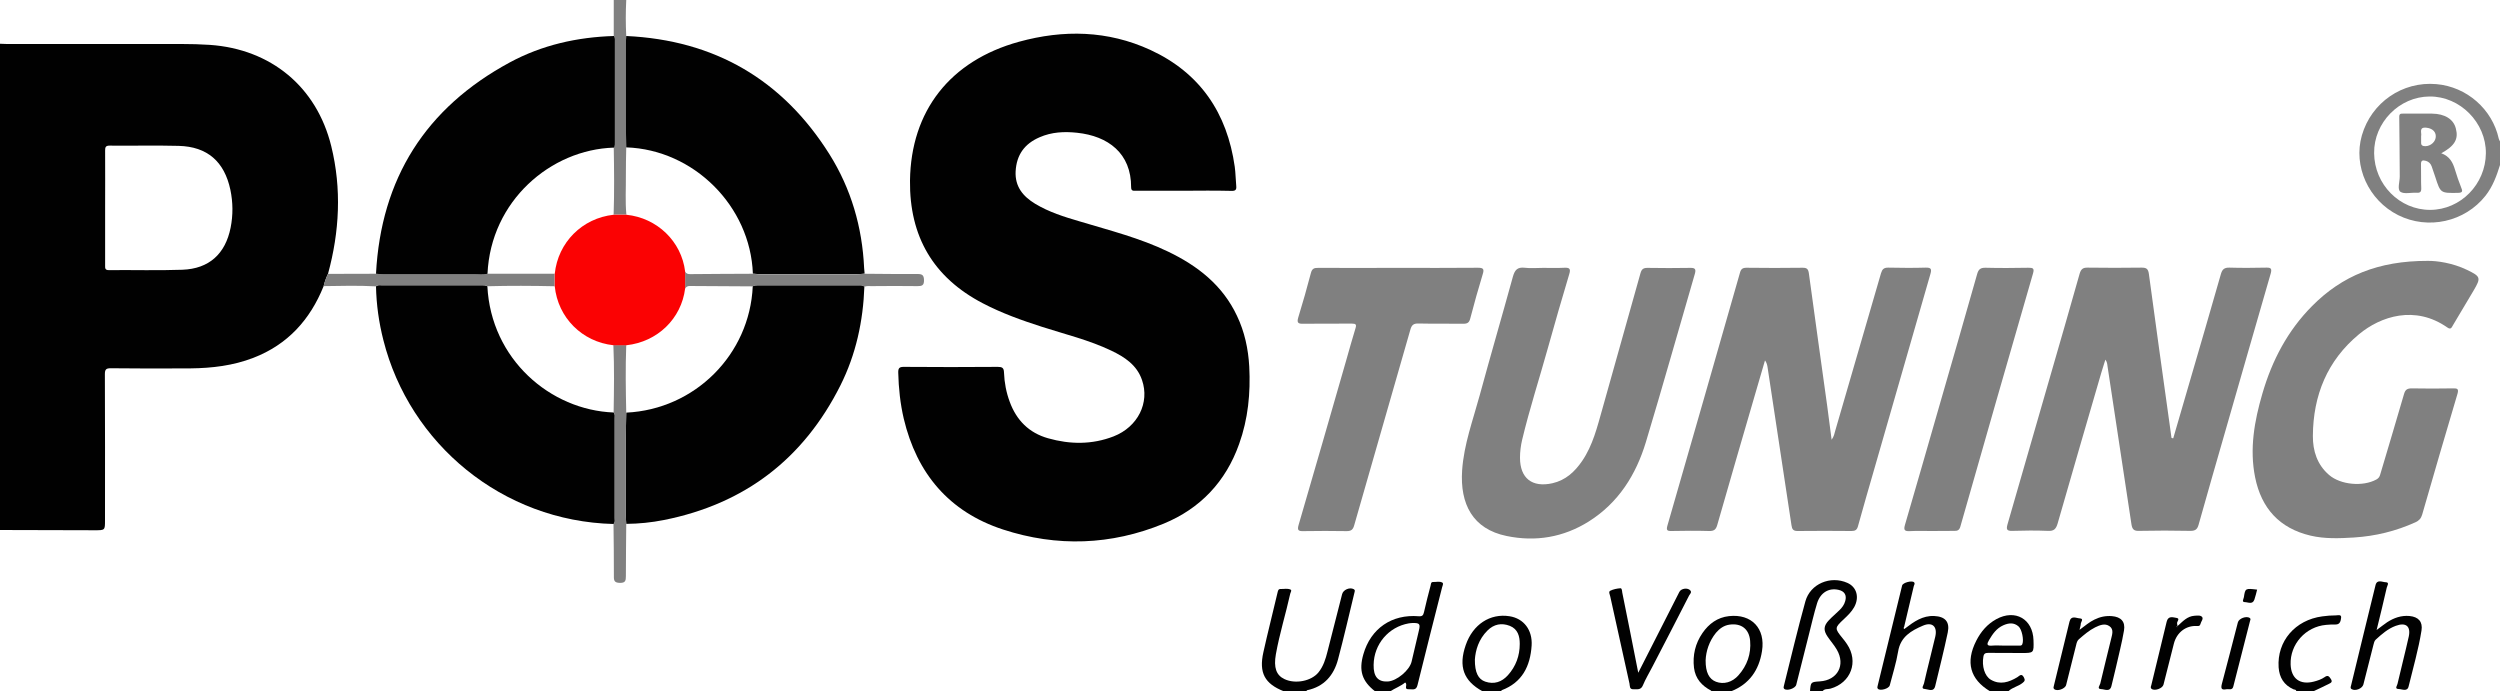
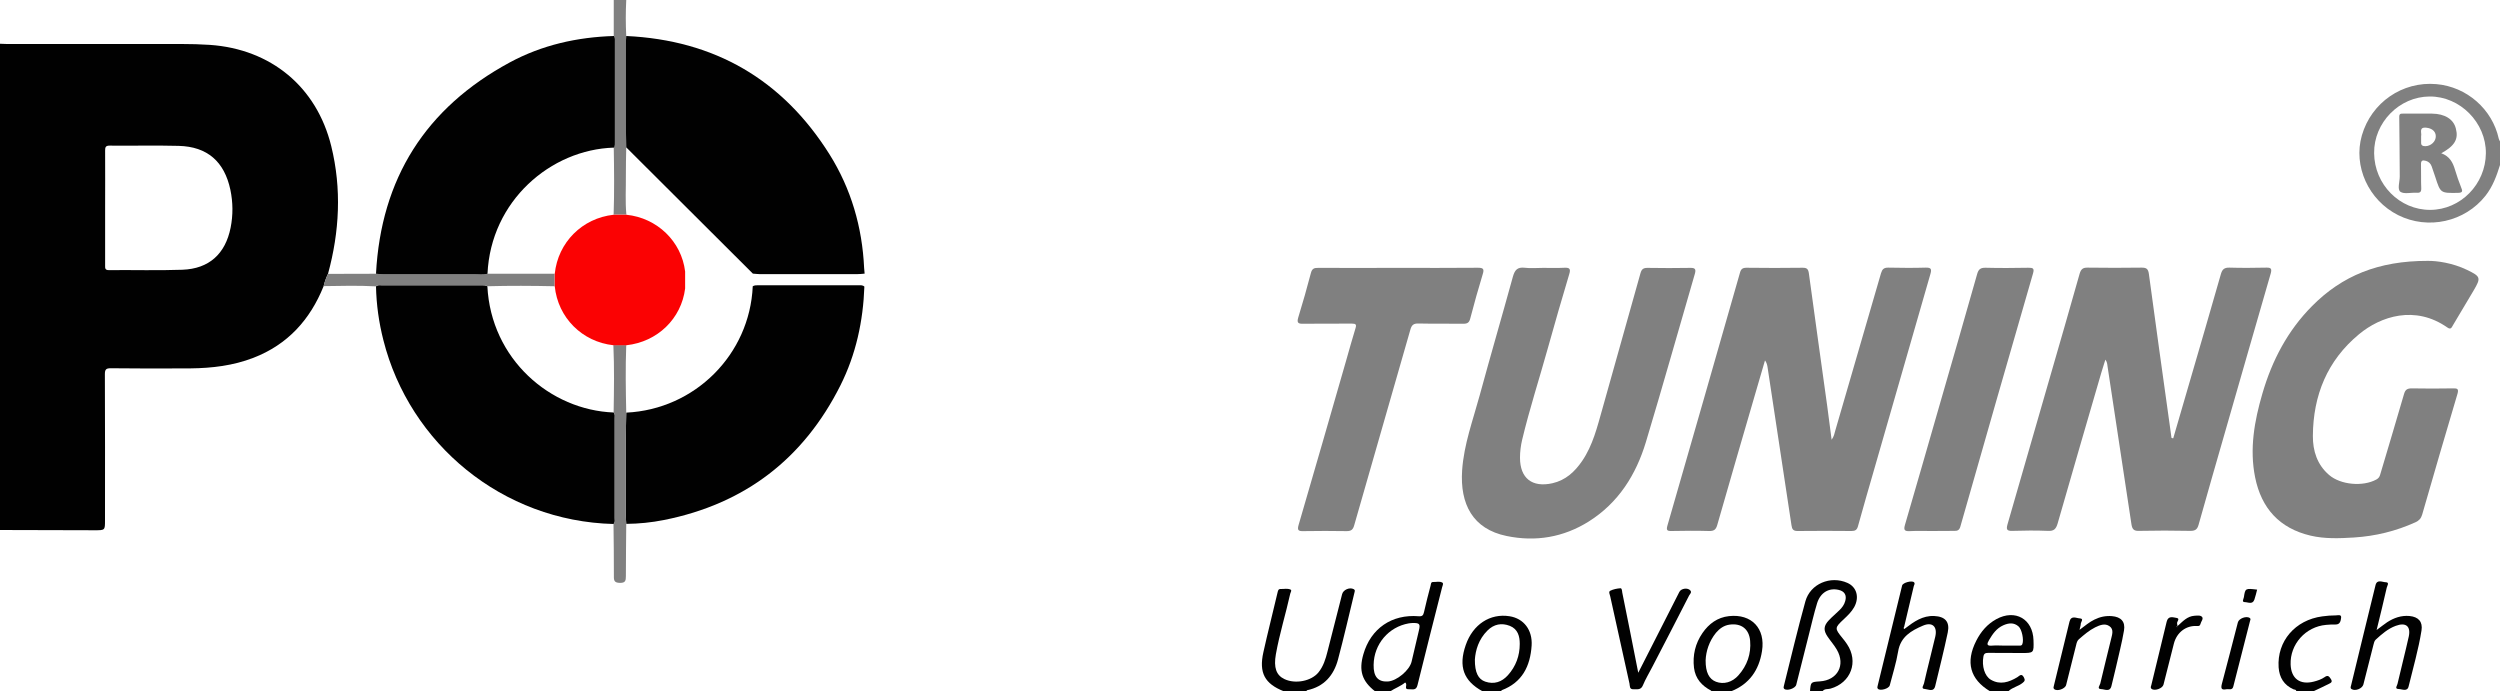
<svg xmlns="http://www.w3.org/2000/svg" version="1.1" id="Ebene_1" x="0px" y="0px" width="2000px" height="553px" viewBox="0 0 2000 553" enable-background="new 0 0 2000 553" xml:space="preserve">
  <g>
    <path fill="#010101" d="M258.9,228.9c-10.8,26.9-28.8,46.8-56.3,57.4c-16.1,6.2-32.9,8.2-50,8.4c-21.3,0.2-42.7,0.1-64-0.1   c-3.7,0-4.7,0.9-4.7,4.7c0.2,39,0.1,78,0.1,117c0,7.9,0,7.9-8.2,7.9c-25.3-0.1-50.6-0.1-76-0.2C0,294.3,0,164.7,0,35   c1.8,0.1,3.7,0.2,5.5,0.2c46.6,0,93.3,0,139.9,0c7.5,0,15,0.2,22.5,0.7c48.8,3.4,85.4,33.5,97.1,81c8.4,34.2,6.6,68.4-2.6,102.2   C260.9,222.2,259.7,225.5,258.9,228.9z M84.1,166.3c0,15.3,0,30.6,0,46c0,2.1-0.2,3.8,2.9,3.8c19.6-0.2,39.3,0.4,58.9-0.3   c21.4-0.8,34.4-12.7,38.6-33.7c2-10.1,1.9-20.2-0.2-30.3c-4.8-22.5-18.4-34.5-41.3-35.1c-18.5-0.5-37,0-55.4-0.2   c-3.1,0-3.5,1.3-3.5,3.9C84.2,135.7,84.1,151,84.1,166.3z" />
    <path fill="#808080" d="M2000,132c-2.7,8.7-5.8,17.2-11.6,24.6c-16.5,20.9-45.9,27.5-69.9,15.5c-23.7-11.9-36.1-39.2-29-63.8   c7.6-26.3,32.4-43.4,59.6-41c24.3,2.1,44.7,20,49.9,43.6c0.2,0.8,0.6,1.5,1,2.2C2000,119.3,2000,125.7,2000,132z M1944.2,167.9   c24.3-0.1,44.3-20.5,44.5-45.3c0.2-24.5-20.7-45.6-45-45.4c-24.3,0.1-44.7,20.9-44.4,45.3C1899.5,147.6,1919.7,168,1944.2,167.9z" />
    <path fill="#010101" d="M1448,553c0.6-7.4,0.6-7.4,7.9-7.9c14.1-0.9,20.7-13,13.6-25.3c-2.1-3.7-5.1-7-7.5-10.6   c-3.4-5-3.1-8.6,1.1-13c2.6-2.8,5.6-5.2,8.3-7.9c2.2-2.1,4-4.5,4.8-7.5c1.3-4.6-0.5-7.8-5.3-8.9c-7.8-1.8-14.5,2.1-17.2,10.6   c-2.6,8.4-4.5,17-6.7,25.6c-3.4,13.2-6.7,26.4-10,39.7c-0.7,2.9-7.4,5.2-9.6,3.3c-0.9-0.8-0.4-1.9-0.2-2.8   c5.6-22.4,10.9-44.9,17.1-67.2c3.9-14.1,20.1-20.8,33.6-14.8c7.5,3.3,9.8,11.6,5.4,19.5c-2.1,3.7-5.1,6.6-8.1,9.4   c-7.6,7.1-7.6,7.4-1.2,15.3c1.3,1.6,2.5,3.1,3.6,4.8c9.5,14.1,3.1,31-13.2,35.6c-2.1,0.6-4.7-0.1-6.3,2   C1454.7,553,1451.3,553,1448,553z" />
    <path fill="#010101" d="M1027,553c-15.2-6-20-14.7-16.3-31.2c3.5-15.9,7.6-31.7,11.3-47.6c0.4-1.5,0.5-3.1,2.6-3   c2.6,0.1,5.4-0.7,7.9,0.5c1.1,0.5,0,2.1-0.3,3.2c-3.6,16.2-8.6,32.2-11.5,48.5c-1.9,10.7,0.3,16.8,6.9,19.9   c8.7,4.1,21.4,1.6,27.1-5.3c4-4.9,5.8-10.8,7.3-16.8c3.9-15.3,7.8-30.6,11.7-45.9c0.9-3.5,6-5.7,9.2-4c1.5,0.8,0.8,1.9,0.6,3   c-4.3,17.8-8.4,35.6-13.1,53.3c-3.4,12.7-11.2,21.8-24.8,24.6c-0.2,0-0.3,0.5-0.5,0.8C1039,553,1033,553,1027,553z" />
    <path fill="#010101" d="M1100,553c-10.4-8.1-13.1-16.5-9.3-29.6c5.9-20.6,22.7-32.2,44.3-30.4c2.9,0.2,3.6-0.8,4.2-3.3   c1.6-7.1,3.4-14.2,5.3-21.3c0.3-1.1,0.1-2.9,2.1-2.8c2.5,0.1,5.1-0.8,7.3,0.5c1.1,0.7,0.1,2.5-0.2,3.7   c-6.6,26.1-13.3,52.1-19.7,78.3c-1.1,4.7-4.3,3.1-6.9,3.3c-4.6,0.2-0.5-3.8-3-5.4c-3.4,2.9-8,4.5-12,7.1   C1108,553,1104,553,1100,553z M1098.9,531.9c-0.2,9.4,3.5,13.7,11.3,13.3c7.2-0.4,17.5-9,19.1-16c1.9-8.2,3.9-16.5,5.8-24.7   c1.3-5.4,0.6-6.2-5.1-6.1c-1,0-2,0.2-3,0.3C1110.9,501.5,1099.1,515.3,1098.9,531.9z" />
    <path fill="#808080" d="M491,28.7c0-9.6,0-19.2,0-28.7c3.3,0,6.7,0,10,0c-0.5,9.6-0.5,19.2,0,28.8c-0.1,2-0.3,4-0.3,5.9   c0,20.9,0,41.9,0,62.8c0,6.8,0.2,13.6,0.3,20.4c-0.1,7.5-0.4,15-0.3,22.4c0.1,10.5-0.6,20.9,0.4,31.4c-3.4,0-6.8,0-10.2,0   c0.6-17.9,0.4-35.8,0.1-53.8c1-1.5,0.8-3.2,0.8-4.8c0-26.6,0-53.1,0-79.7C491.8,31.9,492.1,30.2,491,28.7z" />
    <path fill="#010101" d="M1369,553c0-0.2,0-0.4-0.1-0.5c-7.5-3.9-12.6-9.6-13.7-18.2c-1.2-10.1,1-19.5,6.8-27.9   c5.1-7.4,12-12.5,21.2-13.5c18.1-2,29.3,9.9,26.4,28c-2.4,15.2-10.1,26.3-24.6,32.1C1379.7,553,1374.3,553,1369,553z M1364.5,528.2   c-0.1,9.7,2.8,15.1,8.3,17.2c6.1,2.3,13,0.5,18-5.2c6.9-7.8,10.2-17.1,9.3-27.6c-0.8-9.4-7.1-14.2-16.4-12.9   c-4.5,0.6-8,3.1-10.9,6.5C1367.2,513.1,1364.8,521.1,1364.5,528.2z" />
    <path fill="#010101" d="M1186,553c-15.2-8.3-19.4-19.8-13.4-37c5.7-16.5,19.5-25.5,35.1-23c11.3,1.8,18.4,11,17.6,23.5   c-1.1,16.4-7.5,29.5-24,35.7c-0.2,0.1-0.2,0.5-0.3,0.8C1196,553,1191,553,1186,553z M1179.9,527.6c-0.1,10.4,2.7,15.8,8.3,17.7   c7.1,2.4,13.2,0.3,18.1-5.1c6.4-7.1,9.5-15.6,9.5-25.1c0-6.1-1.5-11.8-7.9-14.4c-6.6-2.6-12.8-1.4-17.9,3.7   C1182.9,511.4,1180.4,520.2,1179.9,527.6z" />
    <path fill="#010101" d="M1592,553c-16-9.6-19.7-23.3-11-40.4c3.7-7.3,8.8-13.3,16.1-17.3c15.1-8.2,29.2-0.1,29.7,16.9   c0.3,10.3,0.3,10.2-9.7,10.2c-8.8,0-17.7,0-26.5-0.1c-2.3,0-3.5,0.5-3.9,3.1c-1.3,7.4,0.9,15.4,6,18.4c7.4,4.3,14.4,2,21.1-2   c1.8-1.1,3.4-3.5,5.3,0.1c1.1,2.1,0.8,3-1,4.4c-3.4,2.8-8,3.5-11.2,6.5C1602,553,1597,553,1592,553z M1603.7,516.5   c3.8,0,7.6,0,11.4,0c1.1,0,2.3,0.2,2.8-1.3c1.3-3.3-0.4-11.8-3.1-14.1c-3.8-3.3-8-2.7-12.1-0.9c-5.5,2.4-8.6,7-11.5,11.9   c-1.8,3.1-2,4.8,2.5,4.4C1597,516.2,1600.4,516.5,1603.7,516.5z" />
    <path fill="#010101" d="M1837,553c0-1.5-1.3-1.2-2.1-1.5c-7.7-3.4-11.4-9.4-12-17.6c-1.4-20.9,13.2-37.9,34.9-40.8   c3.6-0.5,7.3-0.8,11-0.8c1.4,0,4.4-1,4.1,1.8c-0.3,2.2-0.6,5.6-4.5,5.5c-2.5-0.1-5,0.1-7.5,0.3c-16.4,1.4-29,15.5-28.4,31.7   c0.4,11.3,7.5,16.5,18.5,13.7c3.1-0.8,6.1-1.8,8.7-3.6c2.6-1.9,3.6-0.6,5,1.5c1.7,2.6-0.3,3.2-1.8,4c-3.9,2-7.9,3.8-11.9,5.7   C1846.3,553,1841.7,553,1837,553z" />
-     <path fill="#010101" d="M946.8,152.6c-12.7,0-25.3,0-38,0c-2,0-3.9,0.4-3.9-2.8c0.1-27.2-18.4-41-43.3-43.6   c-10.2-1.1-20.3-0.6-29.9,3.6c-12.1,5.2-18.5,14.1-19.2,27.3c-0.6,12.2,5.9,20,15.6,25.9c11.1,6.7,23.3,10.5,35.6,14.1   c23.9,7.2,48.2,13.3,70.8,24.2c23.7,11.4,43.6,26.9,55.1,51.4c6.1,12.8,9,26.4,9.8,40.5c1.1,21.2-0.9,41.9-8.1,62   c-10.7,30.1-31,51.6-60.3,63.7c-42.1,17.3-85.4,18.8-128.6,4.7c-43.1-14.1-69-44.8-79.4-88.7c-2.8-12-4.1-24.3-4.4-36.6   c-0.1-3.5,0.6-4.9,4.6-4.8c25,0.2,50,0.2,75,0c3.5,0,4.9,0.7,5,4.6c0.3,8,1.8,15.9,4.6,23.4c5.4,14.7,15.4,24.8,30.6,29.1   c17.6,5,35.2,5.2,52.5-1.5c19.4-7.6,29-26.9,22.7-45.1c-4.1-12-13.9-18.4-24.6-23.5c-17.8-8.5-37-13.1-55.6-19.1   c-16.2-5.2-32.1-10.9-47.2-18.8c-39.7-20.7-58.7-53.6-58.2-98.1c0.7-55.7,32-95.9,87.2-111.1c35.6-9.8,71-9.1,105,6.5   c39.9,18.4,61.5,50.5,67.6,93.5c0.7,5.1,0.7,10.3,1.2,15.4c0.3,3.1-0.7,4-3.9,3.9C972.5,152.4,959.7,152.5,946.8,152.6   C946.8,152.5,946.8,152.6,946.8,152.6z" />
    <path fill="#808080" d="M1465.3,351.8c2-2.8,2.3-5.2,3-7.6c12.2-41.9,24.4-83.7,36.5-125.6c1-3.3,2.3-4.5,5.8-4.5   c10,0.2,20,0.3,30,0c4.5-0.1,4.8,1.3,3.7,5.2c-15,52-29.9,104-44.9,156c-4.4,15.2-8.8,30.4-13,45.6c-0.8,3-2.2,3.9-5.2,3.9   c-14.3-0.1-28.7-0.2-43,0c-3.6,0.1-4.6-1.5-5-4.5c-6.4-42.3-12.8-84.6-19.2-126.8c-0.3-1.7-0.7-3.4-2-5.2   c-2.3,7.8-4.6,15.5-6.8,23.3c-10.5,36.1-21.1,72.2-31.4,108.4c-1.1,3.8-2.7,4.9-6.6,4.8c-10-0.3-20-0.2-30,0   c-3.4,0.1-4.3-0.6-3.3-4.2c19.5-67.5,38.8-135,58.1-202.5c0.8-2.9,2.1-3.9,5.2-3.9c15,0.2,30,0.2,45,0c3.4,0,4.4,1.1,4.9,4.5   c4.8,35.5,9.8,70.9,14.7,106.3C1462.9,333.7,1464,342.3,1465.3,351.8z" />
    <path fill="#808080" d="M1738.6,350.6c4.1-14.2,8.3-28.4,12.4-42.6c8.6-29.6,17.3-59.1,25.7-88.7c1.1-3.9,2.8-5.3,6.9-5.2   c9.8,0.3,19.7,0.2,29.5,0c3.7-0.1,4.5,0.9,3.5,4.6c-12.3,42.4-24.4,84.7-36.6,127.1c-7.1,24.6-14.2,49.3-21.1,73.9   c-1,3.6-2.5,5-6.5,5c-13.8-0.3-27.7-0.3-41.5,0c-4,0.1-5.1-1.6-5.7-5c-6.4-42.3-12.8-84.5-19.2-126.8c-0.2-1.6-0.3-3.3-1.7-5.2   c-1.1,3.7-2.2,7-3.2,10.3c-11.7,40.3-23.5,80.5-35,120.8c-1.3,4.4-3,6.2-7.8,5.9c-9.5-0.4-19-0.3-28.5,0c-4.4,0.1-4.9-1.2-3.8-5.2   c11.1-38.3,22.1-76.7,33.2-115.1c8.2-28.5,16.5-56.9,24.5-85.4c1.1-3.7,2.6-5,6.5-4.9c14.3,0.2,28.7,0.2,43,0c3.8,0,5.3,0.8,5.9,5   c5.3,39.9,11,79.8,16.5,119.6c0.5,3.9,1.1,7.8,1.6,11.6C1737.7,350.6,1738.1,350.6,1738.6,350.6z" />
    <path fill="#010101" d="M490.9,419.2c-89.1-2.2-163.3-64.2-184.2-147.1c-3.6-14.1-5.6-28.4-5.9-43c1.4-1.3,3.1-0.9,4.7-0.9   c26.5,0,53.1,0,79.6,0c1.7,0,3.3-0.1,4.8,0.8c2.9,58.2,50.2,99.1,101.1,101c1.2,1.4,0.8,3.2,0.8,4.8c0,26.6,0,53.1,0,79.7   C491.8,416.1,492.3,417.8,490.9,419.2z" />
    <path fill="#010101" d="M691.5,229.3c-1,27.6-6.7,54.1-19.1,78.9C642.9,367,595.9,403.1,531.2,416c-10,2-20.1,3-30.2,3.1   c-0.1-2-0.3-4-0.3-5.9c0-21.2,0-42.5,0-63.7c0-6.5,0.2-12.9,0.3-19.4c54.9-2.6,98.8-46.5,101.2-101.1c1.4-0.8,2.8-0.8,4.3-0.8   c26.8,0,53.5,0,80.3,0C688.5,228.2,690.2,228,691.5,229.3z" />
-     <path fill="#010101" d="M501,117.9c-0.1-6.8-0.3-13.6-0.3-20.4c0-20.9,0-41.9,0-62.8c0-2,0.2-4,0.3-5.9   c70.6,3.3,124.9,34.8,162.5,94.5c17.4,27.7,26.3,58.4,27.8,91.1c0.1,1.5,0.3,3,0.4,4.5c-2,0.2-3.9,0.4-5.9,0.4c-26,0-52.1,0-78.1,0   c-1.8,0-3.6-0.3-5.4-0.4C600.3,164.9,555,119.7,501,117.9z" />
+     <path fill="#010101" d="M501,117.9c-0.1-6.8-0.3-13.6-0.3-20.4c0-20.9,0-41.9,0-62.8c0-2,0.2-4,0.3-5.9   c70.6,3.3,124.9,34.8,162.5,94.5c17.4,27.7,26.3,58.4,27.8,91.1c0.1,1.5,0.3,3,0.4,4.5c-2,0.2-3.9,0.4-5.9,0.4c-26,0-52.1,0-78.1,0   c-1.8,0-3.6-0.3-5.4-0.4z" />
    <path fill="#808080" d="M1942.2,208.7c7.3-0.1,19.8,1.6,31.4,7.2c11,5.3,11.3,6.3,5.3,16.5c-5.5,9.3-11.1,18.6-16.6,27.9   c-1,1.8-1.7,3.6-4.4,1.7c-25.8-18.1-53.4-9-70.7,5.4c-25.4,21-36.7,48.9-36.9,81.3c-0.1,11.9,3.4,23.1,13,31.3   c9.2,7.9,27,9.5,37.8,3.6c1.8-1,2.6-2.2,3.1-4.1c6.3-21.4,12.8-42.7,19-64.2c1-3.6,2.6-4.6,6.2-4.6c11,0.2,22,0.2,33,0   c3.5-0.1,4.7,0.4,3.6,4.3c-9.6,32.2-19,64.5-28.3,96.8c-0.9,3-2.5,4.7-5.3,6c-15.7,7.1-32,11.1-49.2,12.2   c-11.6,0.7-23.3,1.2-34.8-1.5c-24.9-5.9-39.3-21.9-44.3-46.6c-4.6-22.8-0.6-45.1,5.8-67c7.7-26.5,20.2-50.4,39.8-70.1   C1873.6,220.7,1902.6,208.6,1942.2,208.7z" />
    <path fill="#808080" d="M1234.5,214.3c5.7,0,11.3,0.2,17-0.1c4.2-0.2,5.2,0.9,3.9,5.1c-5.9,19.8-11.7,39.6-17.2,59.5   c-6.8,24.4-14.6,48.4-20.5,73.1c-1.1,4.7-1.7,9.5-1.7,14.3c0,16.4,9.7,24,25.9,20.4c10.6-2.4,17.9-9.2,23.8-17.8   c8.6-12.6,12.1-27.3,16.2-41.7c10.2-36.2,20.4-72.4,30.5-108.6c0.9-3.1,2.2-4.2,5.5-4.2c11.5,0.2,23,0.2,34.5,0   c4-0.1,4.4,1.4,3.5,4.7c-13.1,44.9-25.7,89.9-39.2,134.7c-7.9,26.1-21.9,48.5-45.7,63.5c-20.3,12.7-42.5,16.4-65.7,11.6   c-27.2-5.6-37.4-25.6-35.6-52.5c1.4-20.8,8.7-40.3,14.1-60.2c8.6-31.6,17.8-63.1,26.5-94.7c1.5-5.3,3.5-7.9,9.5-7.2   C1224.5,214.8,1229.5,214.3,1234.5,214.3z" />
    <path fill="#808080" d="M1118.4,214.3c21.3,0,42.7,0.1,64-0.1c4.2,0,5.1,1,3.8,5.1c-3.6,11.8-6.9,23.6-10,35.5   c-0.8,3.1-2.1,4.2-5.4,4.2c-12-0.2-24,0.1-36-0.2c-3.9-0.1-5.5,1.2-6.5,4.9c-14.9,52.1-30,104.2-44.9,156.4c-1,3.6-2.4,4.8-6.1,4.8   c-11.5-0.2-23-0.2-34.5,0c-4,0.1-5.2-0.6-3.9-5c12.8-43.8,25.4-87.6,38-131.4c2.5-8.6,4.8-17.3,7.5-25.9c1-3.1,0.1-3.7-2.8-3.7   c-13,0.1-26-0.1-39,0.1c-4,0.1-5.3-0.7-4-5c3.6-11.8,7-23.6,10.1-35.5c0.9-3.6,2.6-4.3,5.9-4.2   C1075.8,214.4,1097.1,214.3,1118.4,214.3C1118.4,214.3,1118.4,214.3,1118.4,214.3z" />
    <path fill="#808080" d="M1545.3,424.8c-5.8,0-11.7-0.2-17.5,0.1c-4.3,0.2-5-1-3.8-5.1c9.1-31.1,18-62.3,27-93.5   c10.3-35.7,20.6-71.3,30.7-107c1.1-4,2.8-5.2,6.9-5.1c11.3,0.3,22.7,0.2,34,0c3.6,0,5.1,0.3,3.8,4.6   c-19.5,67.4-38.9,134.9-58.1,202.4c-0.8,2.9-2.3,3.6-4.9,3.5C1557.3,424.7,1551.3,424.8,1545.3,424.8   C1545.3,424.8,1545.3,424.8,1545.3,424.8z" />
-     <path fill="#808080" d="M602.2,219c1.8,0.1,3.6,0.4,5.4,0.4c26,0,52.1,0,78.1,0c2,0,3.9-0.3,5.9-0.4c14.2,0.1,28.3,0.3,42.4,0.2   c3.8,0,5.1,0.9,5.2,4.9c0.1,4.4-1.8,4.8-5.3,4.8c-12.2-0.2-24.3-0.1-36.5,0c-2,0-4-0.3-5.9,0.5c-1.4-1.3-3.1-1.1-4.7-1.1   c-26.8,0-53.5,0-80.3,0c-1.5,0-3,0-4.3,0.8c-16.8-0.1-33.6-0.2-50.5-0.3c-1.8,0-2.8,0.7-3.6,2.1c0-4.5,0-9.1,0-13.6   c0.9,1.7,2.3,2,4.1,2C568.9,219.1,585.5,219.1,602.2,219z" />
    <path fill="#808080" d="M501,330.1c-0.1,6.5-0.3,12.9-0.3,19.4c0,21.2,0,42.5,0,63.7c0,2,0.2,4,0.3,5.9c-0.1,14-0.3,27.9-0.3,41.9   c0,3.5-0.4,5.4-4.8,5.3c-4.2-0.1-4.9-1.6-4.8-5.3c0.1-14-0.2-27.9-0.3-41.9c1.5-1.3,0.9-3.1,0.9-4.7c0-26.6,0-53.1,0-79.7   c0-1.6,0.4-3.3-0.8-4.8c0.3-17.9,0.6-35.9-0.2-53.8c3.4,0,6.9,0,10.3,0C500.3,294.2,500.6,312.1,501,330.1z" />
    <path fill="#808080" d="M389.9,229c-1.5-0.9-3.2-0.8-4.8-0.8c-26.5,0-53.1,0-79.6,0c-1.6,0-3.4-0.5-4.7,0.9   c-14-0.8-27.9-0.4-41.9-0.2c0.7-3.4,2-6.7,3.5-9.8c12.8,0,25.5-0.1,38.3-0.1c1.8,0.1,3.6,0.4,5.4,0.4c24.3,0,48.6,0,72.9,0   c3.6,0,7.3,0.7,10.9-0.4c17.9,0,35.9,0,53.8,0c0,3.3,0,6.7,0,10C425.8,228.6,407.9,228.5,389.9,229z" />
    <path fill="#010101" d="M1901.3,504c3.4-2.5,5.9-4.5,8.4-6.2c5.4-3.5,11.3-5.6,17.9-5c7.2,0.7,10.7,4.6,9.6,11.6   c-2.4,15.1-6.7,29.8-10.3,44.7c-1.1,4.6-5.4,2.1-8.1,2.1c-3.4-0.1-1-2.8-0.8-4.1c2.9-12.6,6.2-25.2,9-37.8   c1.8-8.3-2.3-11.7-10.5-8.6c-6.2,2.3-11.1,6.6-15.9,11c-1.2,1.1-1.4,2.6-1.8,4c-2.7,10.6-5.4,21.3-8.1,31.9   c-0.9,3.3-6.5,5.5-9.4,3.7c-1.4-0.9-0.6-2.1-0.4-3.1c6.5-26.7,12.9-53.3,19.5-80c1.2-5.1,5.6-2.4,8.3-2.4c3.1,0.1,1,2.9,0.7,4.3   C1907,481,1904.2,491.9,1901.3,504z" />
    <path fill="#010101" d="M1524.4,502.5c6.8-5.2,13.7-10.1,22.9-9.7c8.8,0.4,12.7,4.6,10.9,13.2c-3,14.3-6.6,28.5-10,42.7   c-1.2,5.3-5.5,2.7-8.2,2.5c-3.7-0.1-1-3.2-0.8-4.5c2.8-12.5,6.1-24.8,9-37.3c1.9-8.1-2.3-12.1-9.8-8.9c-9.4,4-18,8.9-19.9,20.7   c-1.5,9.1-4.4,18.1-6.7,27.1c-0.7,2.6-7.5,4.6-9.4,2.8c-0.9-0.8-0.4-1.9-0.2-2.8c6.5-26.6,13-53.3,19.5-79.9   c0.6-2.3,7.8-4.2,9.5-2.6c1.1,1.1,0,2.2-0.2,3.2c-2.5,10.8-5.1,21.6-7.7,32.5c-0.4,0.6-0.6,1.2,0.1,1.7   C1523.5,503.3,1524.1,502.7,1524.4,502.5z" />
    <path fill="#010101" d="M1310.6,538.2c4.3-8.3,7.9-15.4,11.4-22.4c7.2-14.1,14.3-28.2,21.5-42.3c1.5-2.9,6.8-3.5,8.8-1.1   c1.3,1.6-0.4,2.8-1,4c-9.8,19.1-19.6,38.2-29.5,57.2c-2.5,4.9-5.4,9.6-7.5,14.7c-1.6,3.9-4.6,3-7.4,3.1c-3.5,0.2-2.9-2.6-3.3-4.5   c-5.2-23.2-10.3-46.5-15.4-69.7c-0.3-1.5-1.6-3.8,0-4.6c2.4-1.2,5.4-1.8,8.1-2c1.3-0.1,1.3,2.1,1.5,3.4   C1302,494.8,1306.2,515.7,1310.6,538.2z" />
    <path fill="#010101" d="M1663.6,503.9c4.5-3.3,7.9-6.3,11.9-8.2c4.4-2.2,9-3.2,14-2.8c7.3,0.6,10.9,4.4,9.7,11.5   c-1.7,10-4.3,19.8-6.5,29.7c-1.1,4.9-2.4,9.7-3.5,14.5c-1.2,5.4-5.5,2.7-8.2,2.7c-3.8-0.1-1.1-3.1-0.8-4.4   c2.7-11.8,5.8-23.6,8.6-35.4c0.8-3.6,2.6-8-1.3-10.6c-3.6-2.5-7.7-0.8-11.4,1c-4.8,2.4-8.8,5.9-12.9,9.4c-1.5,1.3-1.9,3-2.3,4.8   c-2.6,10.6-5.3,21.3-8,31.9c-0.8,3.1-7.2,5.3-9.5,3.3c-1-0.8-0.5-1.9-0.3-2.7c4.2-17.1,8.4-34.2,12.5-51.3c1.3-5.3,5.5-2.7,8.2-2.6   c3.7,0.2,0.7,3,0.8,4.6C1664.6,500.3,1664.1,501.6,1663.6,503.9z" />
    <path fill="#010101" d="M1742,500.9c4.3-3.9,7.8-7.9,13.6-8.3c2.2-0.1,4.8-0.6,6.1,1c1.2,1.6-0.9,3.6-1.3,5.5   c-0.4,1.7-1.4,1.8-2.9,1.7c-8.7-0.5-16.1,5.1-18.4,14.1c-2.8,10.9-5.5,21.9-8.3,32.8c-0.8,3.1-7.1,5.3-9.5,3.4   c-1.3-1-0.4-2.2-0.2-3.2c4-16.8,8.2-33.5,12.2-50.4c1.2-5.2,5.1-3.6,7.8-3.2c3.5,0.5,0,3.1,0.6,4.7   C1741.7,499.5,1741.8,499.8,1742,500.9z M1741.8,501.4c-0.1-0.1-0.2-0.2-0.3-0.3c-0.1,0.1-0.2,0.2-0.3,0.3c0.2,0.1,0.3,0.2,0.5,0.4   C1741.7,501.6,1741.8,501.5,1741.8,501.4z" />
    <path fill="#010101" d="M1781.1,551.4c-3.8,0.7-4.6-0.4-3.6-4.3c4.4-16.3,8.5-32.8,12.8-49.2c0.8-3.2,6.8-5.3,9.4-3.6   c1.2,0.8,0.5,1.8,0.3,2.6c-4.4,17.4-8.9,34.7-13.3,52.1C1785.9,552.6,1783.1,551,1781.1,551.4z" />
    <path fill="#010101" d="M1805.7,471.7c-0.7,2.7-1.3,5.4-2.2,8c-1.5,4.2-5.1,2-7.6,2c-2.8,0-1-2.6-0.8-3.9   C1796.2,470.5,1796.3,470.6,1805.7,471.7z" />
    <path fill="#010101" d="M390,219c-3.6,1-7.3,0.4-10.9,0.4c-24.3,0-48.6,0-72.9,0c-1.8,0-3.6-0.3-5.4-0.4   c4-76.3,39.8-132.7,106.9-169c25.9-14,54-20.3,83.4-21.2c1.1,1.5,0.8,3.2,0.8,4.8c0,26.6,0,53.1,0,79.7c0,1.6,0.2,3.3-0.8,4.8   C440.5,119.6,392.6,160.8,390,219z" />
    <path fill="#FB0203" d="M443.8,229c0-3.3,0-6.7,0-10c2.6-25.1,22-44.5,47.1-47.2c3.4,0,6.8,0,10.2,0c24.6,2.5,44.1,21.3,47,45.4   c0,4.5,0,9.1,0,13.6c-3,24.1-22.1,42.7-47,45.4c-3.4,0-6.9,0-10.3,0C465.7,273.5,446.3,254.1,443.8,229z" />
    <path fill="#808080" d="M1953,122.6c6.7,2.4,9.3,7.4,11,13.2c1.4,4.8,3.1,9.5,4.9,14.1c1.2,2.9,1.5,4.3-2.6,4.4   c-13.9,0.2-13.9,0.3-18.1-12.8c-0.9-2.8-1.9-5.7-2.9-8.5c-0.8-2.1-2.2-3.6-4.5-4.3c-2.7-0.8-4.1-0.4-4,2.8c0.2,6.3-0.1,12.7,0.2,19   c0.1,2.9-0.8,3.9-3.6,3.7c-4.5-0.3-10.2,1.3-13.1-0.8c-2.6-2-0.5-8-0.5-12.2c-0.2-15.8-0.1-31.7-0.4-47.5c-0.1-3,1.4-2.8,3.2-2.8   c7.7,0,15.3,0,23,0c10.3,0.1,17.3,4.5,19.1,12C1966.9,111.3,1963.8,116.7,1953,122.6z M1936.9,108.9c0,2.1,0,3.8,0,5.4   c0,1.3,0.4,2.1,1.8,2.5c4.2,0.9,9-2.2,9.8-6.4c0.8-4.4-2.1-7.6-7.1-8.2C1934.6,101.3,1937.6,106.5,1936.9,108.9z" />
  </g>
</svg>